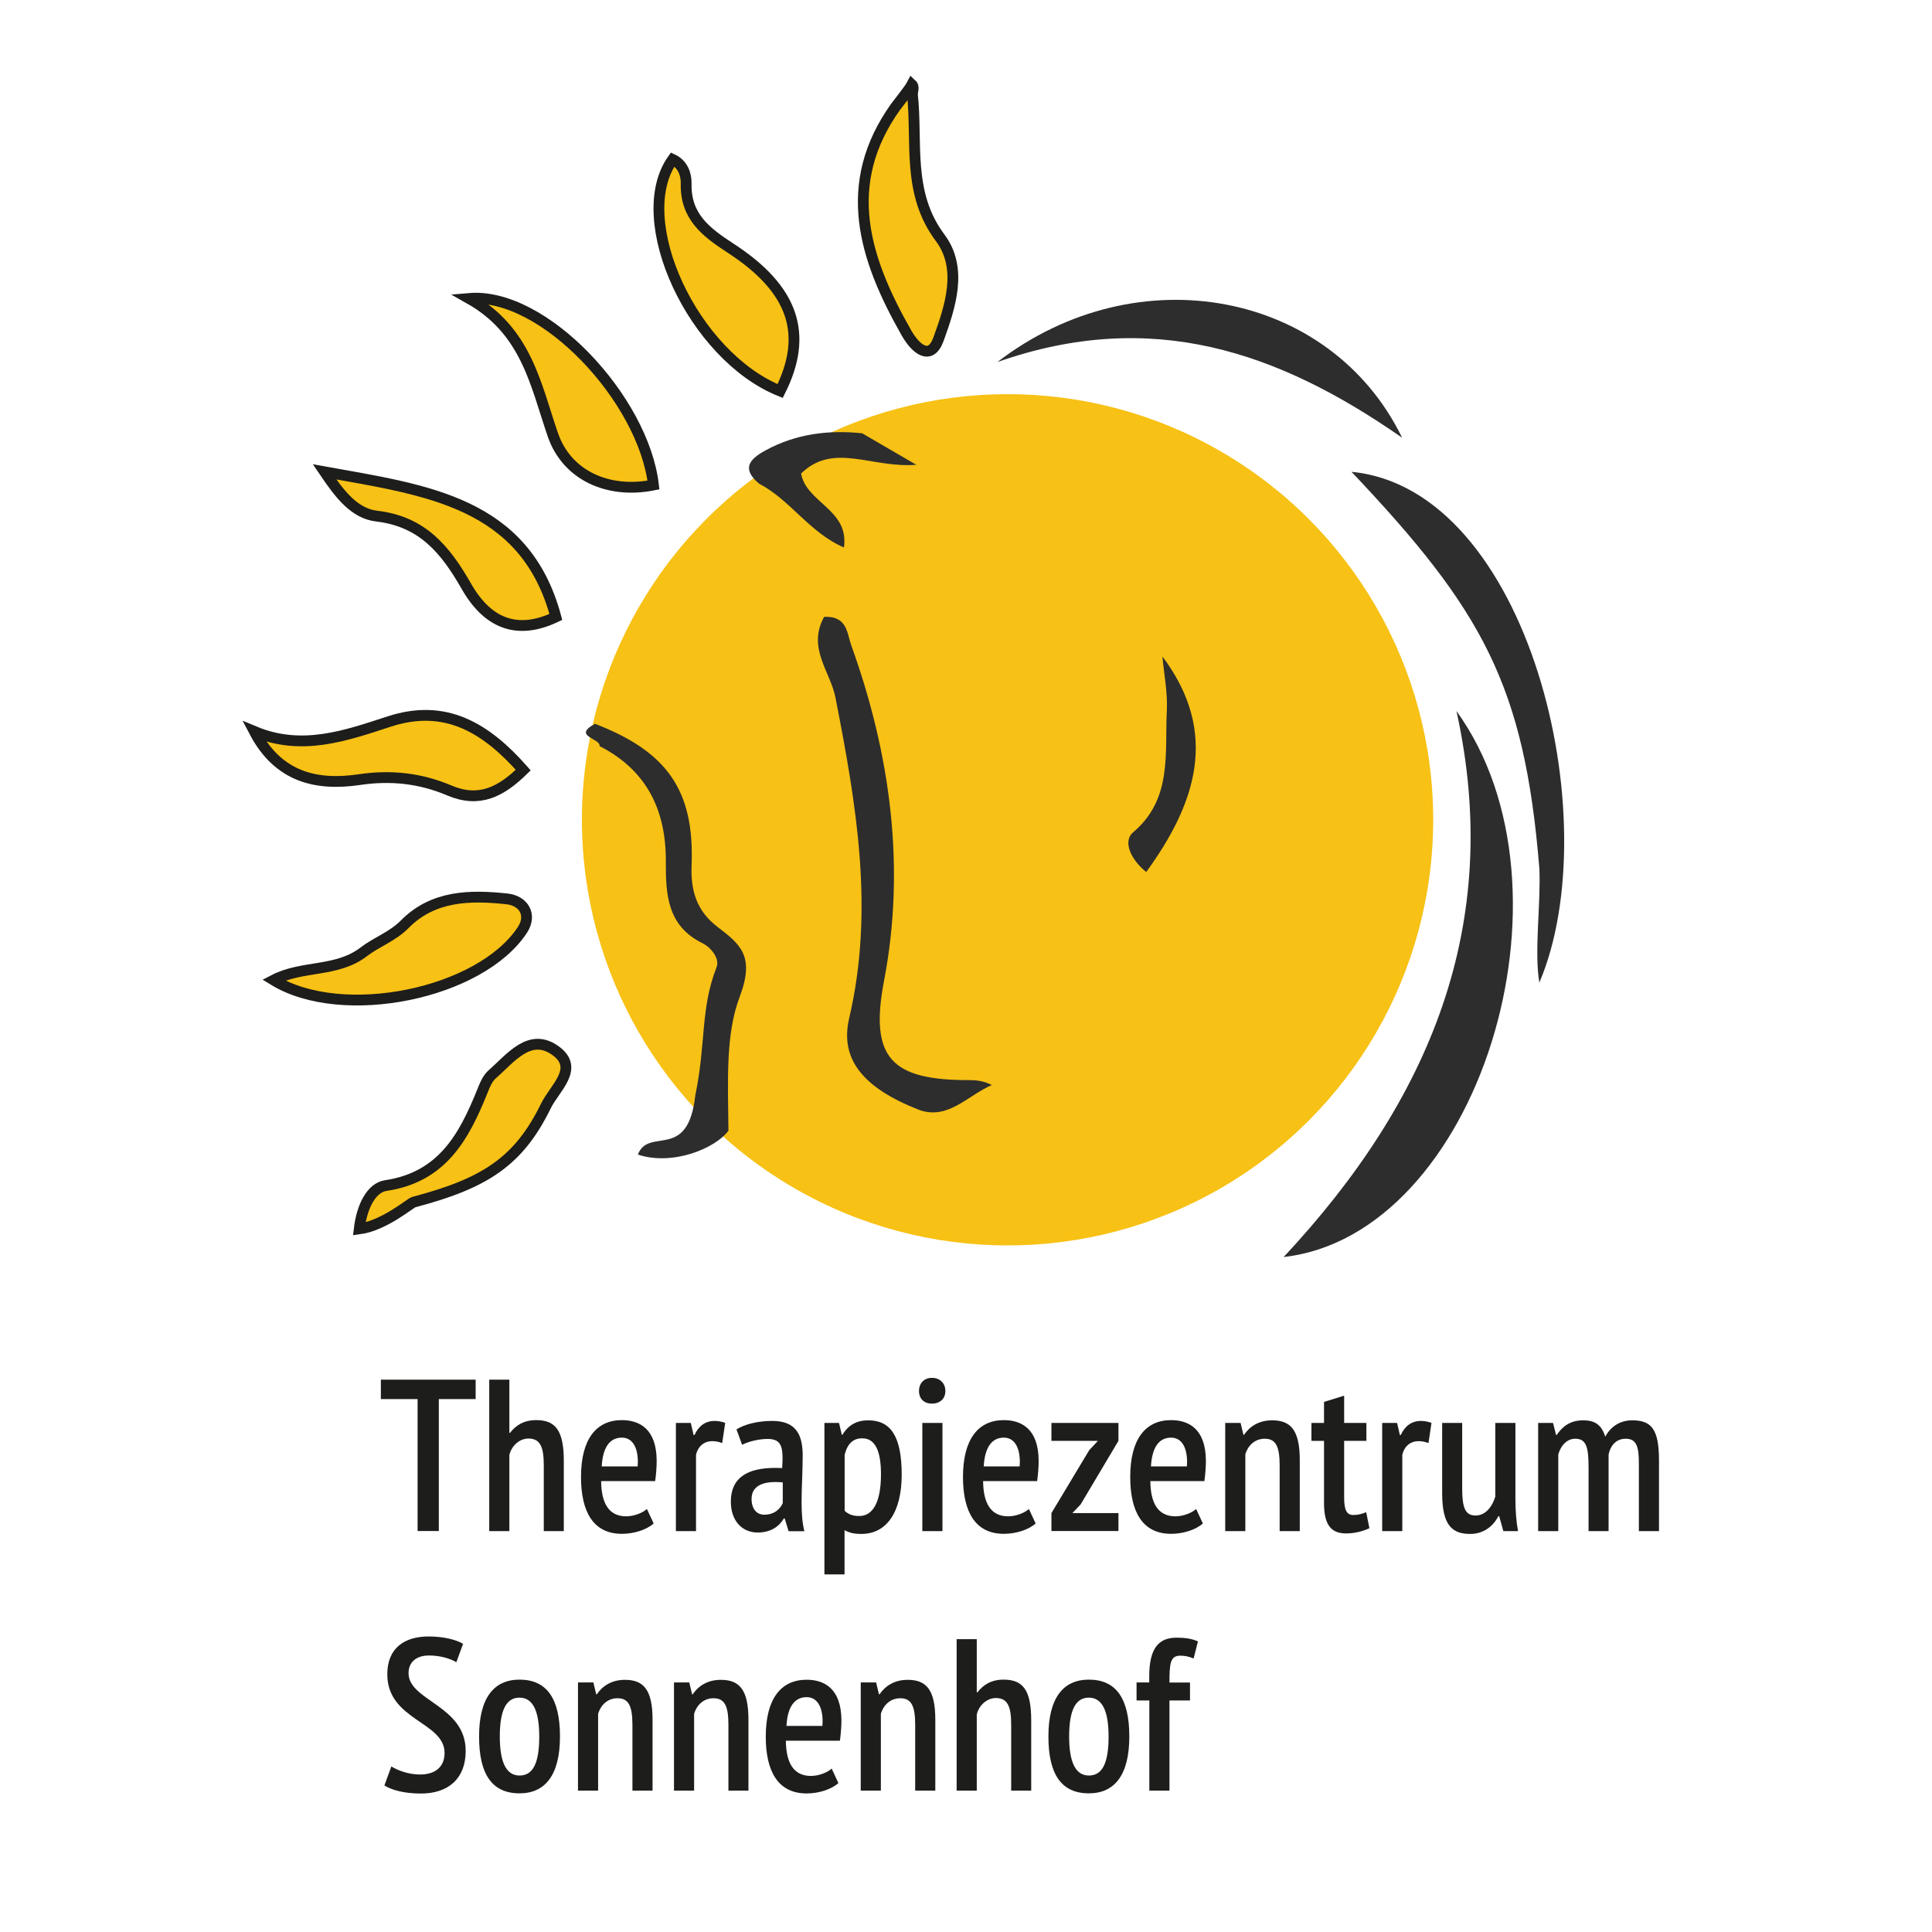
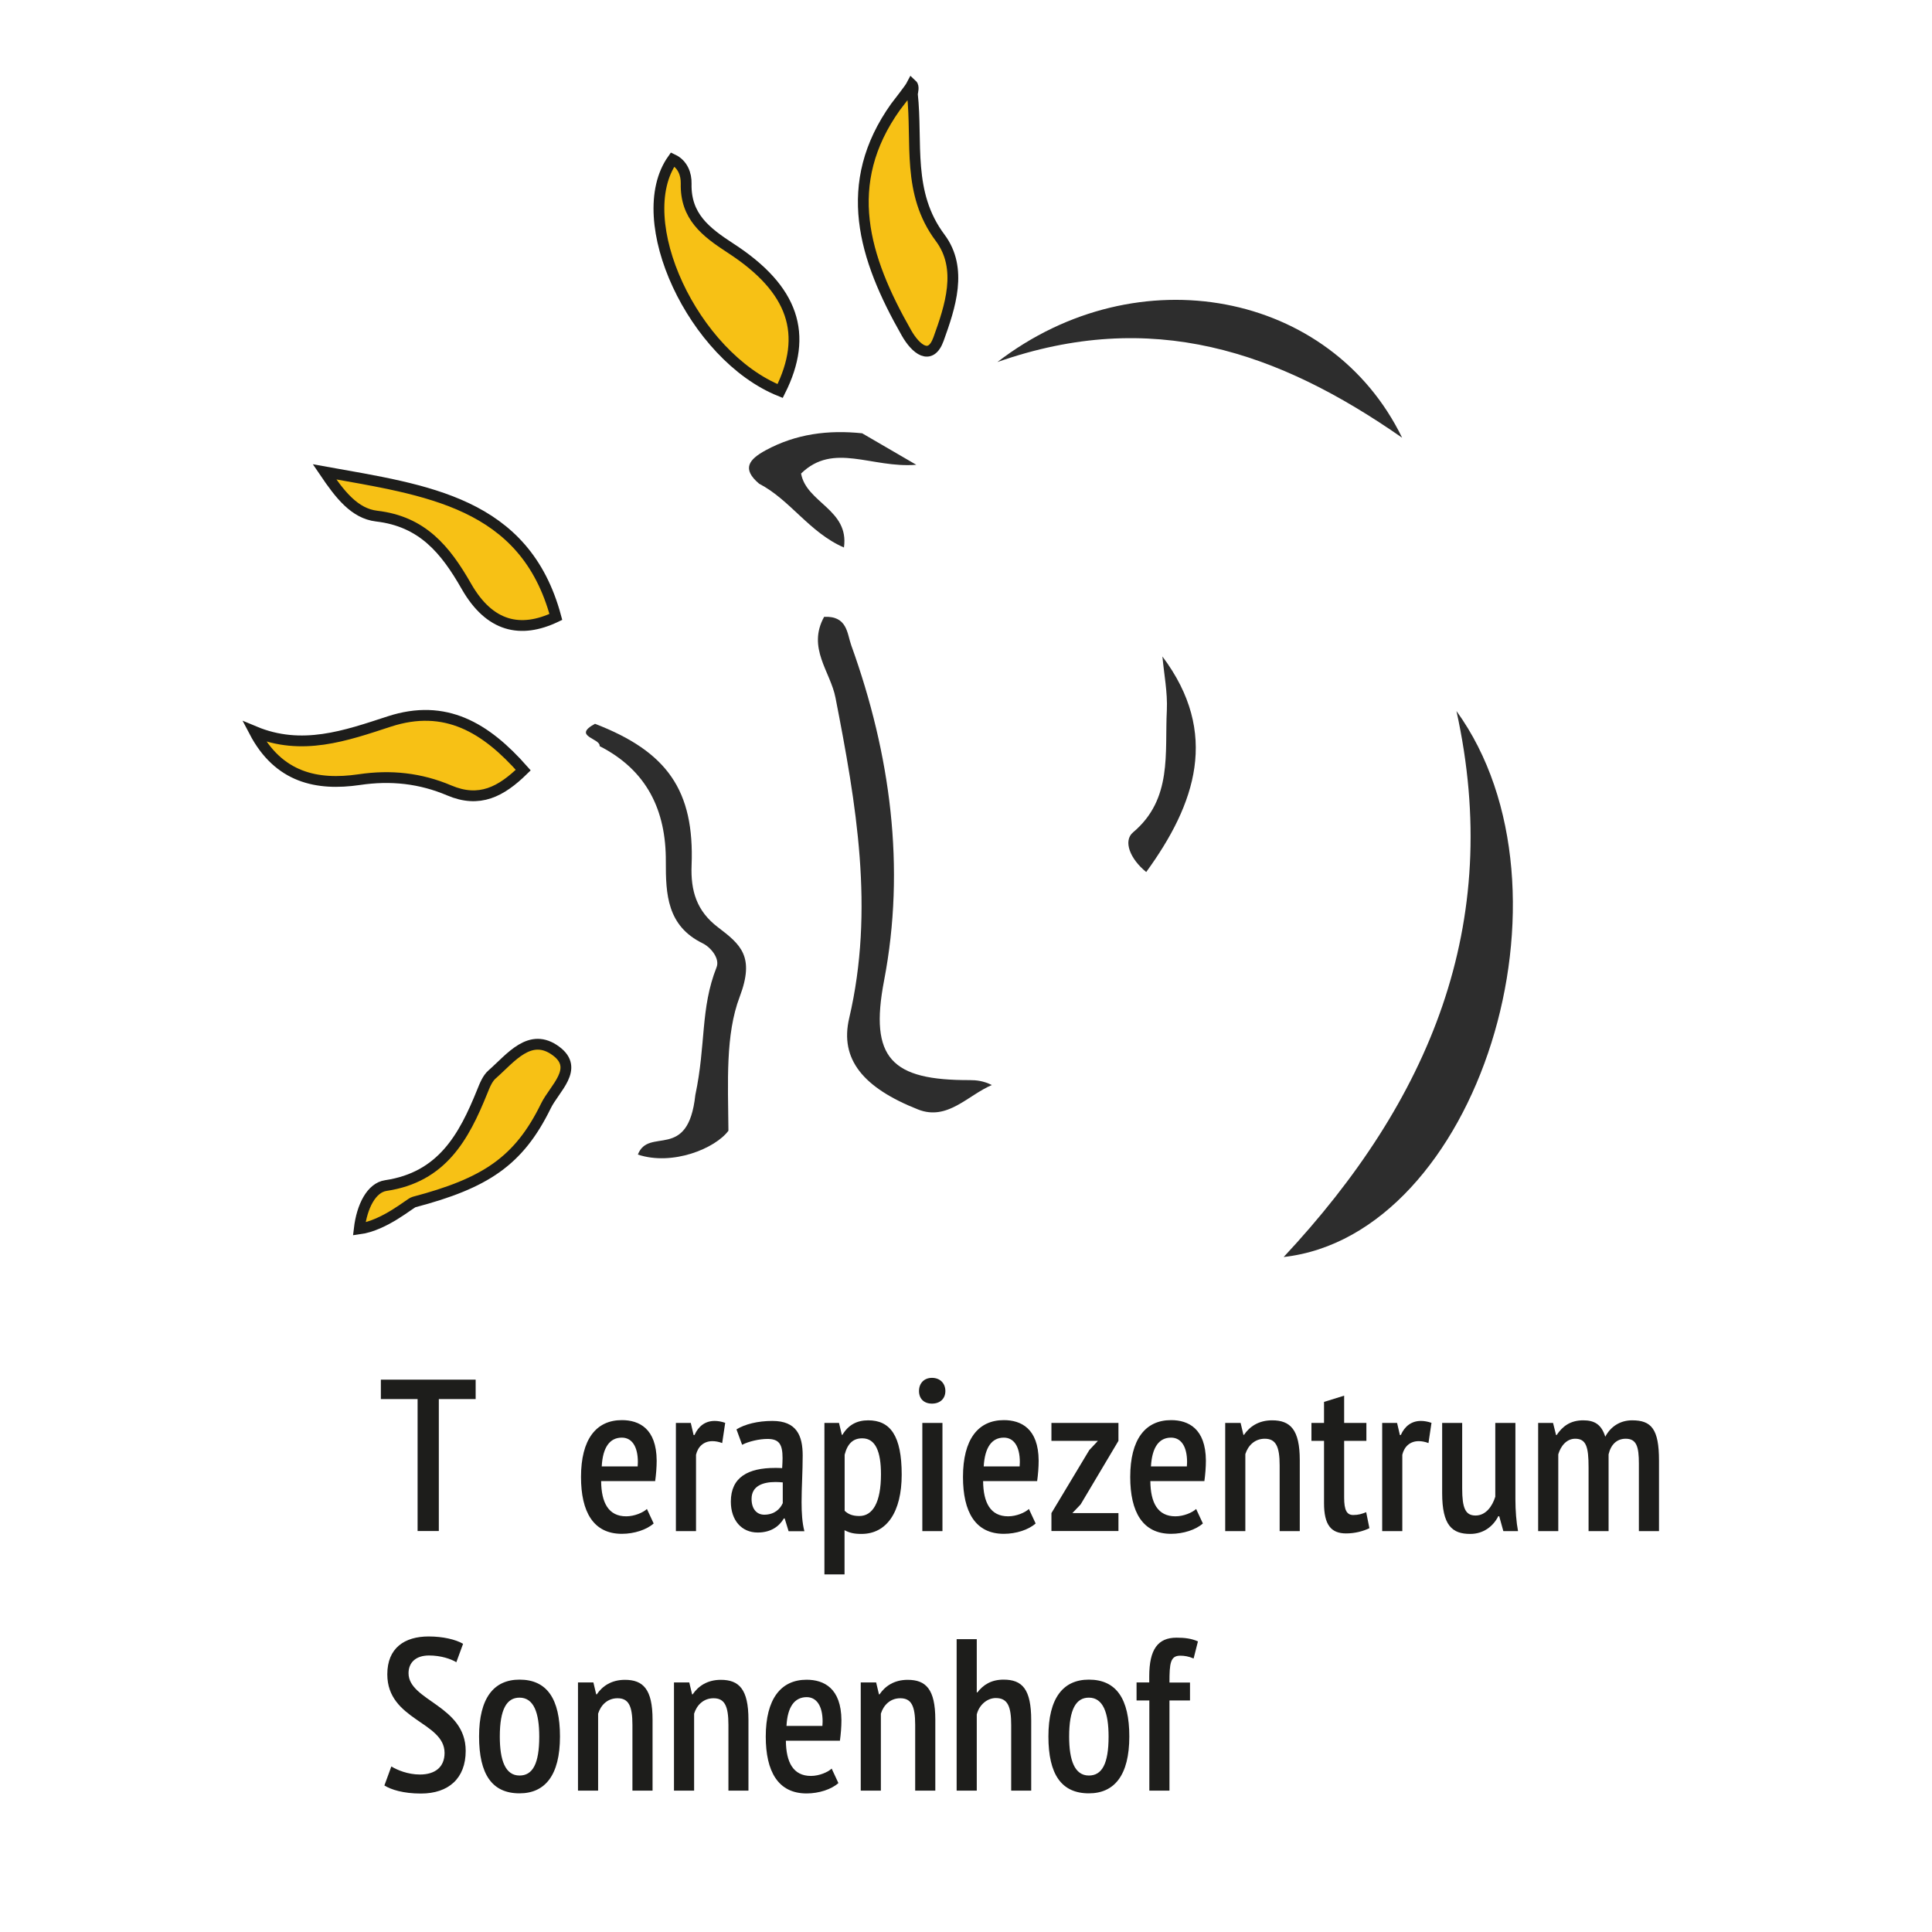
<svg xmlns="http://www.w3.org/2000/svg" version="1.1" id="Ebene_1" x="0px" y="0px" viewBox="0 0 1920 1920" style="enable-background:new 0 0 1920 1920;" xml:space="preserve">
  <style type="text/css">
	.st0{fill:#F7C115;}
	.st1{fill:#F7C115;stroke:#1D1D1B;stroke-width:10.732;stroke-miterlimit:10;}
	.st2{fill:#2D2D2D;}
	.st3{fill:#1D1D1B;}
</style>
-   <circle class="st0" cx="1001.3" cy="814.7" r="423" />
  <path class="st1" d="M906.7,93.3c5.3,48.3-5.8,98.4,27.6,143c22.9,30.6,9.9,68.8-1.6,100.7c-8,22.1-22.7,10-31.9-6.2  c-42.6-74.8-65.3-148.1-10.8-224.6c1.9-2.7,14-17.7,16.3-22.2C908.5,86,907,91.3,906.7,93.3z" />
  <path class="st2" d="M1447.4,706.6c128.6,177.8,21.2,520.9-171.7,542.6C1420.6,1094,1494.3,919.2,1447.4,706.6z" />
-   <path class="st2" d="M1529.8,863.1c-14.8-182.3-56.6-256.9-186.7-394.2c176.3,16.8,255.5,345.8,186.7,507.6  C1524.5,946.3,1531.4,897.9,1529.8,863.1z" />
  <path class="st1" d="M775.3,388.6c-86.5-34.8-149.4-170.1-106.8-230.2c10.2,4.8,13.6,15.1,13.4,24c-0.8,32.7,19.5,48.2,44.1,64.2  C789,287.5,803.5,332.4,775.3,388.6z" />
  <path class="st2" d="M1393.4,435c-123.2-85.8-248.8-129.1-402.2-75.2C1130.7,252.5,1322.6,289.5,1393.4,435z" />
  <path class="st1" d="M252.7,726.9c47.3,19.8,90.7,4.3,134.2-9.9c55.7-18.1,95.9,6.1,133.1,48.3c-22,21.5-43.5,33-73.6,20.2  c-28.5-12.1-57.9-15.4-89.4-10.7C315.2,780.9,276.8,773,252.7,726.9z" />
-   <path class="st1" d="M271.9,974c28.8-15,62.9-7.4,89.9-28.3c12.2-9.4,28.4-15,40.4-27.2c28.4-28.7,65.1-29.1,101.6-25.2  c16.7,1.8,25,15.9,15.5,30.6C477.6,987.8,340.3,1015.9,271.9,974z" />
  <path class="st2" d="M691,1088.3c10.7-50.6,4.9-86,21.1-127c3.5-8.7-5.7-19.9-13.9-23.9c-35.3-17.3-36.6-48.8-36.5-81.2  c0.3-51.1-19-90.8-65.8-114.7c1-7.9-27.7-9.7-4.6-22.2c71.9,27.7,98.9,66.4,96,140.6c-1,25.4,5,45.5,26.2,61.6  c22.6,17.2,36.8,29,21.6,69.1c-14.3,37.6-11.6,84.6-11.2,133.1c-12.9,17.5-55.4,35.2-90,23.7C644.7,1119.4,683.8,1154.8,691,1088.3z  " />
  <path class="st1" d="M322.5,468.9c101,18.2,199.2,29.8,229.9,144.2c-35,16.7-65.8,10-88.9-30.4c-21-36.8-43.9-64.5-89.2-69.8  C352.3,510.3,337.8,491.5,322.5,468.9z" />
-   <path class="st1" d="M466.2,296.6c74.1-6.4,173.3,100.1,183.2,185.4c-45,9-86.1-9.5-100-50C532.2,382.2,523.4,328.8,466.2,296.6z" />
  <path class="st1" d="M357,1221.3c2.7-22.9,12.3-41,26.4-43.1c55.9-8.3,77.6-48.2,95.8-93.3c2.5-6.2,5.2-13.2,10-17.3  c18.3-16,37.6-42.4,63.5-23c23.3,17.4-1.7,37-10.2,54.5c-26.9,55-60.2,76.8-131.2,95.5C407.9,1195.3,382.3,1217.9,357,1221.3z" />
  <path class="st2" d="M856.8,430.6c15.1,8.8,30.1,17.5,53.8,31.3c-44.6,3.6-82.2-22.8-114.5,8.7c5.3,29.2,48,35.7,42.6,73.5  c-34.4-14.9-53.4-47.4-84.3-63.4c-17.6-14.9-10-24.2,6.5-33.2C791.1,431.1,823.2,427.1,856.8,430.6z" />
  <path class="st2" d="M819,613c23.3-1.1,22.8,16.9,27,28.4c39,108.2,54.1,220.8,32.6,333c-14.9,77.6,7.6,99.2,85,99  c6.9,0,13.9,0.8,22.1,4.9c-23.9,10.1-44.1,35.8-73.3,24.3c-54.7-21.6-78-50-68.5-90.7c25.3-108,7-213-13.6-318.5  C825.3,667.4,801.9,644,819,613z" />
  <path class="st2" d="M1155.2,652.4c57.1,76.1,33,146.7-16.1,214.2c-16-12.9-23.2-30.9-13.1-39.4c39.4-33.1,31.4-78.8,33.6-121.5  C1160.4,688,1156.8,670.1,1155.2,652.4z" />
  <g>
    <path class="st3" d="M472.6,1390.4h-36.5v131.1H415v-131.1h-36.5v-19.3h94.2V1390.4z" />
-     <path class="st3" d="M540.4,1521.6v-65.1c0-18.1-3.2-26.9-15.3-26.9c-8.6,0-16.6,6.9-18.9,16.3v75.7h-20v-150.5h20v52.9h0.6   c5.8-7.5,13.8-12.7,26-12.7c18.7,0,27.5,9.5,27.5,40.4v69.9H540.4z" />
    <path class="st3" d="M649.6,1514c-6.9,6.2-19.3,10.3-31.6,10.3c-28.4,0-40.6-21.9-40.6-56.5c0-37.4,15-56.5,40.6-56.5   c17.2,0,34.4,8.4,34.6,40.2c0,6.7-0.6,13.8-1.5,20.4h-53.7c0.2,21.5,7.3,35,24.9,35c8.2,0,16.8-3.7,20.6-7.3L649.6,1514z    M598,1457.3h35.7c0-1.3,0.2-2.6,0.2-4.3c0-15.9-6.2-24.3-15.9-24.3C605.9,1428.7,599,1438.4,598,1457.3z" />
    <path class="st3" d="M717.7,1434.1c-3.4-1.3-6.7-1.9-9.7-1.9c-8.6,0-14.4,5.4-16.3,13.5v75.9h-20v-107.5h14.8l2.8,12h0.9   c3.9-8.8,10.7-14,20-14c3.2,0,6.7,0.6,10.5,1.9L717.7,1434.1z" />
    <path class="st3" d="M731.9,1420.5c8.4-5.2,21.3-8.4,35.7-8.4c24.1,0,30.1,14.6,30.1,34.4c0,16.1-1.1,32-1.1,46.2   c0,10.7,0.6,20.6,2.8,29h-15.7l-3.9-12.7H779c-4.5,7.7-12.7,14-26,14c-15.9,0-26.7-12-26.7-30.7c0-24.3,17.2-33.5,43.9-33.5   c2.4,0,4.5,0,7.1,0.2c0.2-3.7,0.4-6.9,0.4-9.9c0-13.8-3.4-19.1-15-19.1c-8.2,0-18.5,2.4-25.2,5.8L731.9,1420.5z M777.9,1493.8   v-20.6c-2.4-0.2-4.7-0.4-7.1-0.4c-12.7,0-23.9,3.9-23.9,16.8c0,10.1,5.2,15.7,12.7,15.7C769.7,1505.2,775.3,1499.6,777.9,1493.8z" />
    <path class="st3" d="M819.4,1414.1h14.4l2.8,11.8h0.6c5.8-9.7,14.2-14.4,25.6-14.4c22.1,0,33.3,15.5,33.3,54   c0,37-14.8,58.9-40,58.9c-7.5,0-11.8-1.1-16.8-3.7v43.9h-20V1414.1z M839.4,1445.7v55.7c3.4,3.2,7.5,5.2,14.6,5.2   c13.3,0,21.5-13.5,21.5-41.5c0-22.4-5.4-35.7-18.5-35.7C847.8,1429.3,842.2,1434.7,839.4,1445.7z" />
    <path class="st3" d="M926.2,1369.3c8,0,13.3,5.4,13.3,13.1s-5.4,12.5-13.3,12.5c-8,0-12.9-4.9-12.9-12.5   C913.3,1374.7,918.3,1369.3,926.2,1369.3z M916.6,1414.1h20v107.5h-20V1414.1z" />
    <path class="st3" d="M1029.2,1514c-6.9,6.2-19.3,10.3-31.6,10.3c-28.4,0-40.6-21.9-40.6-56.5c0-37.4,15-56.5,40.6-56.5   c17.2,0,34.4,8.4,34.6,40.2c0,6.7-0.6,13.8-1.5,20.4H977c0.2,21.5,7.3,35,24.9,35c8.2,0,16.8-3.7,20.6-7.3L1029.2,1514z    M977.6,1457.3h35.7c0-1.3,0.2-2.6,0.2-4.3c0-15.9-6.2-24.3-15.9-24.3C985.6,1428.7,978.7,1438.4,977.6,1457.3z" />
    <path class="st3" d="M1044.9,1503.7l37.6-62.6l8.6-9.2h-46.2v-17.8h66.6v17.8l-37.6,63.2l-8.2,8.6h45.8v17.8h-66.6V1503.7z" />
    <path class="st3" d="M1195.4,1514c-6.9,6.2-19.3,10.3-31.6,10.3c-28.4,0-40.6-21.9-40.6-56.5c0-37.4,15-56.5,40.6-56.5   c17.2,0,34.4,8.4,34.6,40.2c0,6.7-0.6,13.8-1.5,20.4h-53.7c0.2,21.5,7.3,35,24.9,35c8.2,0,16.8-3.7,20.6-7.3L1195.4,1514z    M1143.8,1457.3h35.7c0-1.3,0.2-2.6,0.2-4.3c0-15.9-6.2-24.3-15.9-24.3C1151.7,1428.7,1144.9,1438.4,1143.8,1457.3z" />
    <path class="st3" d="M1271.7,1521.6v-65.4c0-18.9-3.9-26.4-14.8-26.4c-9.9,0-16.6,6.7-19.3,15.3v76.5h-20v-107.5h15.3l2.8,11.8h0.6   c5.4-8,14.4-14.4,27.9-14.4c18.1,0,27.5,9.2,27.5,39.6v70.5H1271.7z" />
    <path class="st3" d="M1303.3,1414.1h12.5v-20.9l20-6.2v27.1h22.1v17.8h-22.1v56.5c0,12.3,2.6,17.2,9,17.2c5.2,0,8.6-1.1,12.9-2.8   l3.2,15.9c-6.2,3-14.4,5.2-23.2,5.2c-15,0-21.9-8.6-21.9-30.1v-61.9h-12.5V1414.1z" />
    <path class="st3" d="M1419.6,1434.1c-3.4-1.3-6.7-1.9-9.7-1.9c-8.6,0-14.4,5.4-16.3,13.5v75.9h-20v-107.5h14.8l2.8,12h0.9   c3.9-8.8,10.7-14,20-14c3.2,0,6.7,0.6,10.5,1.9L1419.6,1434.1z" />
    <path class="st3" d="M1453.1,1414.1v65.1c0,19.6,3.2,26.9,13.3,26.9c10.1,0,16.6-9,19.6-18.7v-73.3h20v76.1   c0,10.7,0.9,22.6,2.6,31.4H1494l-4.1-14.8h-0.9c-4.9,9.7-14.4,17.6-27.9,17.6c-17.8,0-27.9-8.2-27.9-40.6v-69.7H1453.1z" />
    <path class="st3" d="M1578.7,1521.6v-63.4c0-20.4-2.4-28.4-13.3-28.4c-8.6,0-14.4,7.3-16.8,15.5v76.3h-20v-107.5h14.8l3,12h0.6   c5.8-8.6,13.5-14.6,26.4-14.6c11.2,0,18.1,4.1,21.9,16.3c5.4-10.3,15-16.3,26.7-16.3c19.1,0,26.7,8.6,26.7,40v70.1h-20v-67.1   c0-16.6-2.2-24.7-13.1-24.7c-9,0-14.8,6-17,15.5v76.3H1578.7z" />
    <path class="st3" d="M384.9,1663.9c0-26.2,17.2-37.6,41.1-37.6c14.2,0,26.9,3,34.2,7.3l-6.7,18.3c-5.2-3.2-15.3-6.7-27.1-6.7   c-13.5,0-20.4,7.3-20.4,17.6c0,27.5,56.8,32,56.8,77.2c0,27.3-17,42.4-44.5,42.4c-17.6,0-29.7-3.9-36.3-8l6.9-18.9   c5.6,3.4,16.3,8,28.4,8c15,0,24.5-7.3,24.5-21.5C441.7,1710.9,384.9,1709.7,384.9,1663.9z" />
    <path class="st3" d="M516.3,1669.2c27.3,0,40.2,19.1,40.2,56.5c0,38.5-14.8,56.5-40.2,56.5c-27.3,0-40.2-18.9-40.2-56.5   C476.1,1687.5,490.7,1669.2,516.3,1669.2z M516.3,1764.5c12.9,0,19.6-11.4,19.6-38.7c0-23.6-5.4-38.7-19.6-38.7   c-12.7,0-19.6,11.4-19.6,38.7C496.7,1749.2,502.1,1764.5,516.3,1764.5z" />
    <path class="st3" d="M628.5,1779.5v-65.4c0-18.9-3.9-26.4-14.8-26.4c-9.9,0-16.6,6.7-19.3,15.3v76.5h-20V1672h15.3l2.8,11.8h0.6   c5.4-8,14.4-14.4,27.9-14.4c18.1,0,27.5,9.2,27.5,39.6v70.5H628.5z" />
    <path class="st3" d="M723.9,1779.5v-65.4c0-18.9-3.9-26.4-14.8-26.4c-9.9,0-16.6,6.7-19.3,15.3v76.5h-20V1672H685l2.8,11.8h0.6   c5.4-8,14.4-14.4,27.9-14.4c18.1,0,27.5,9.2,27.5,39.6v70.5H723.9z" />
    <path class="st3" d="M833.2,1772c-6.9,6.2-19.3,10.3-31.6,10.3c-28.4,0-40.6-21.9-40.6-56.5c0-37.4,15-56.5,40.6-56.5   c17.2,0,34.4,8.4,34.6,40.2c0,6.7-0.6,13.8-1.5,20.4h-53.7c0.2,21.5,7.3,35,24.9,35c8.2,0,16.8-3.7,20.6-7.3L833.2,1772z    M781.6,1715.2h35.7c0-1.3,0.2-2.6,0.2-4.3c0-15.9-6.2-24.3-15.9-24.3C789.5,1686.7,782.6,1696.3,781.6,1715.2z" />
    <path class="st3" d="M909.5,1779.5v-65.4c0-18.9-3.9-26.4-14.8-26.4c-9.9,0-16.6,6.7-19.3,15.3v76.5h-20V1672h15.3l2.8,11.8h0.6   c5.4-8,14.4-14.4,27.9-14.4c18.1,0,27.5,9.2,27.5,39.6v70.5H909.5z" />
    <path class="st3" d="M1004.9,1779.5v-65.1c0-18.1-3.2-26.9-15.3-26.9c-8.6,0-16.6,6.9-18.9,16.3v75.7h-20V1629h20v52.9h0.6   c5.8-7.5,13.8-12.7,26-12.7c18.7,0,27.5,9.5,27.5,40.4v69.9H1004.9z" />
    <path class="st3" d="M1082.1,1669.2c27.3,0,40.2,19.1,40.2,56.5c0,38.5-14.8,56.5-40.2,56.5c-27.3,0-40.2-18.9-40.2-56.5   C1041.9,1687.5,1056.5,1669.2,1082.1,1669.2z M1082.1,1764.5c12.9,0,19.6-11.4,19.6-38.7c0-23.6-5.4-38.7-19.6-38.7   c-12.7,0-19.6,11.4-19.6,38.7C1062.5,1749.2,1067.9,1764.5,1082.1,1764.5z" />
    <path class="st3" d="M1129.4,1672h12.7v-6c0-26.9,8.6-38.5,27.1-38.5c8.4,0,15,0.9,21.3,3.7l-4.3,17c-4.9-2.1-9-2.8-13.3-2.8   c-9.9,0-10.7,7.7-10.7,26.7h20.4v17.8h-20.4v89.6h-20v-89.6h-12.7V1672z" />
  </g>
</svg>